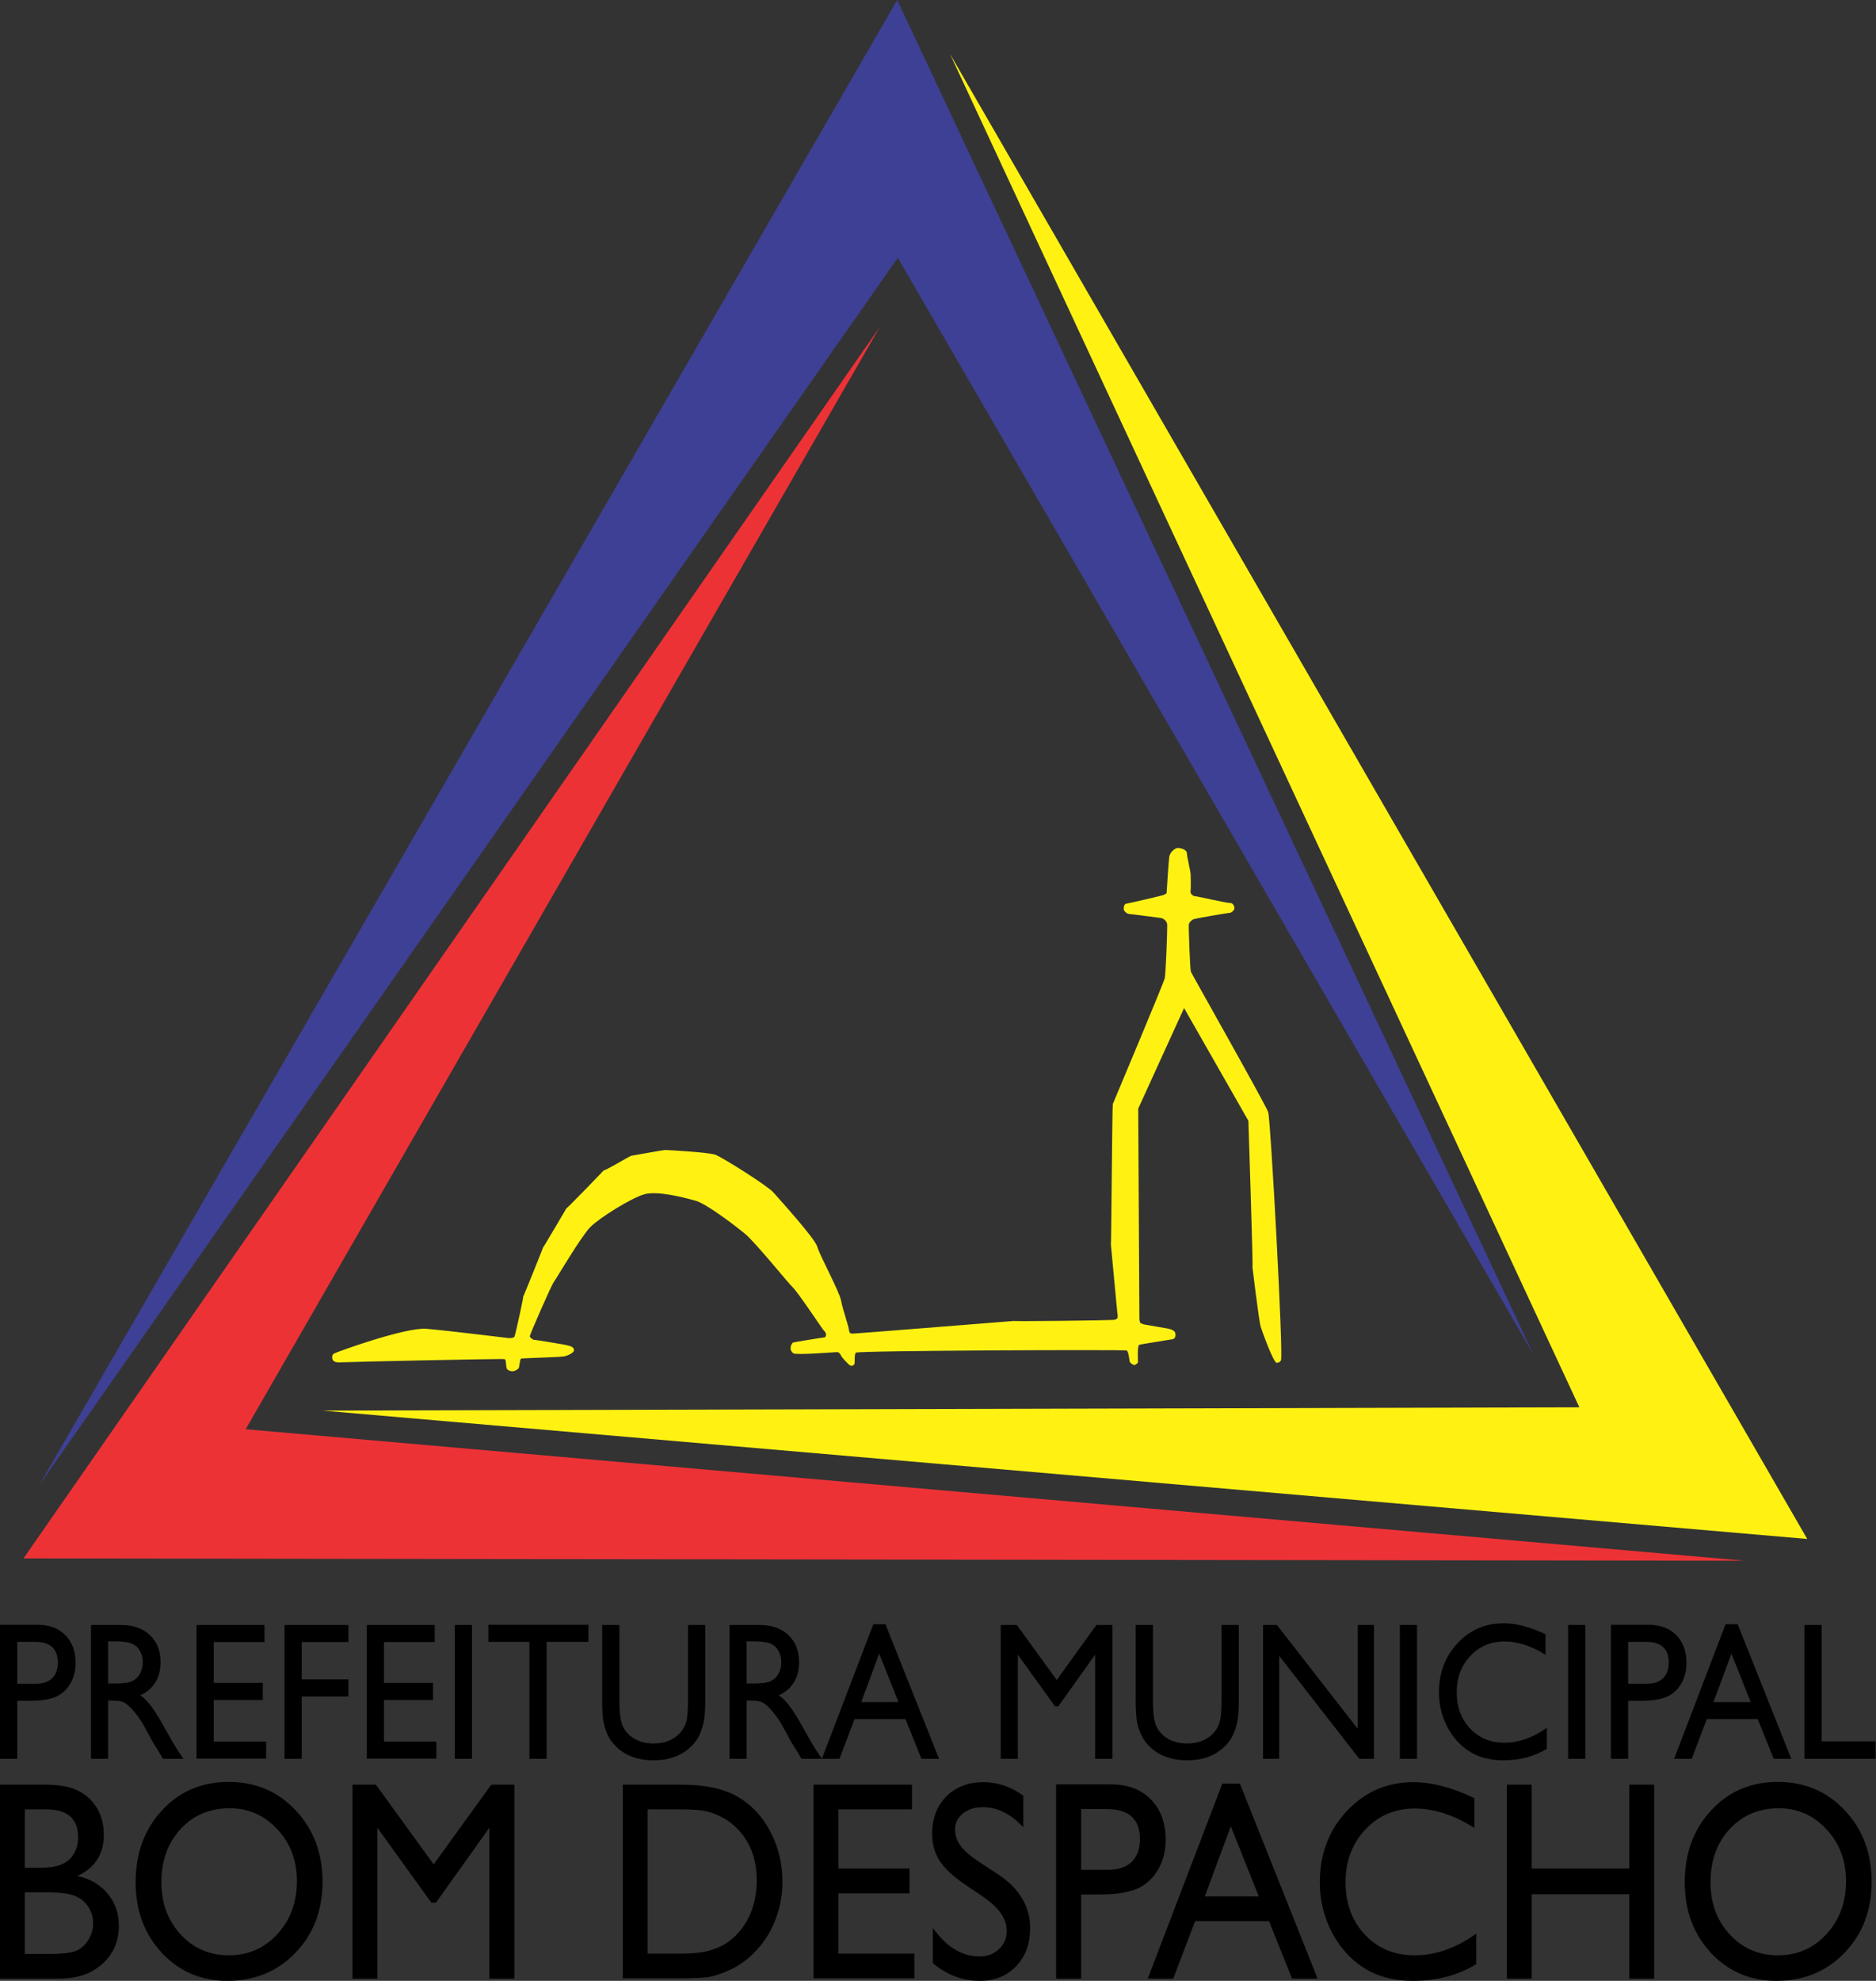
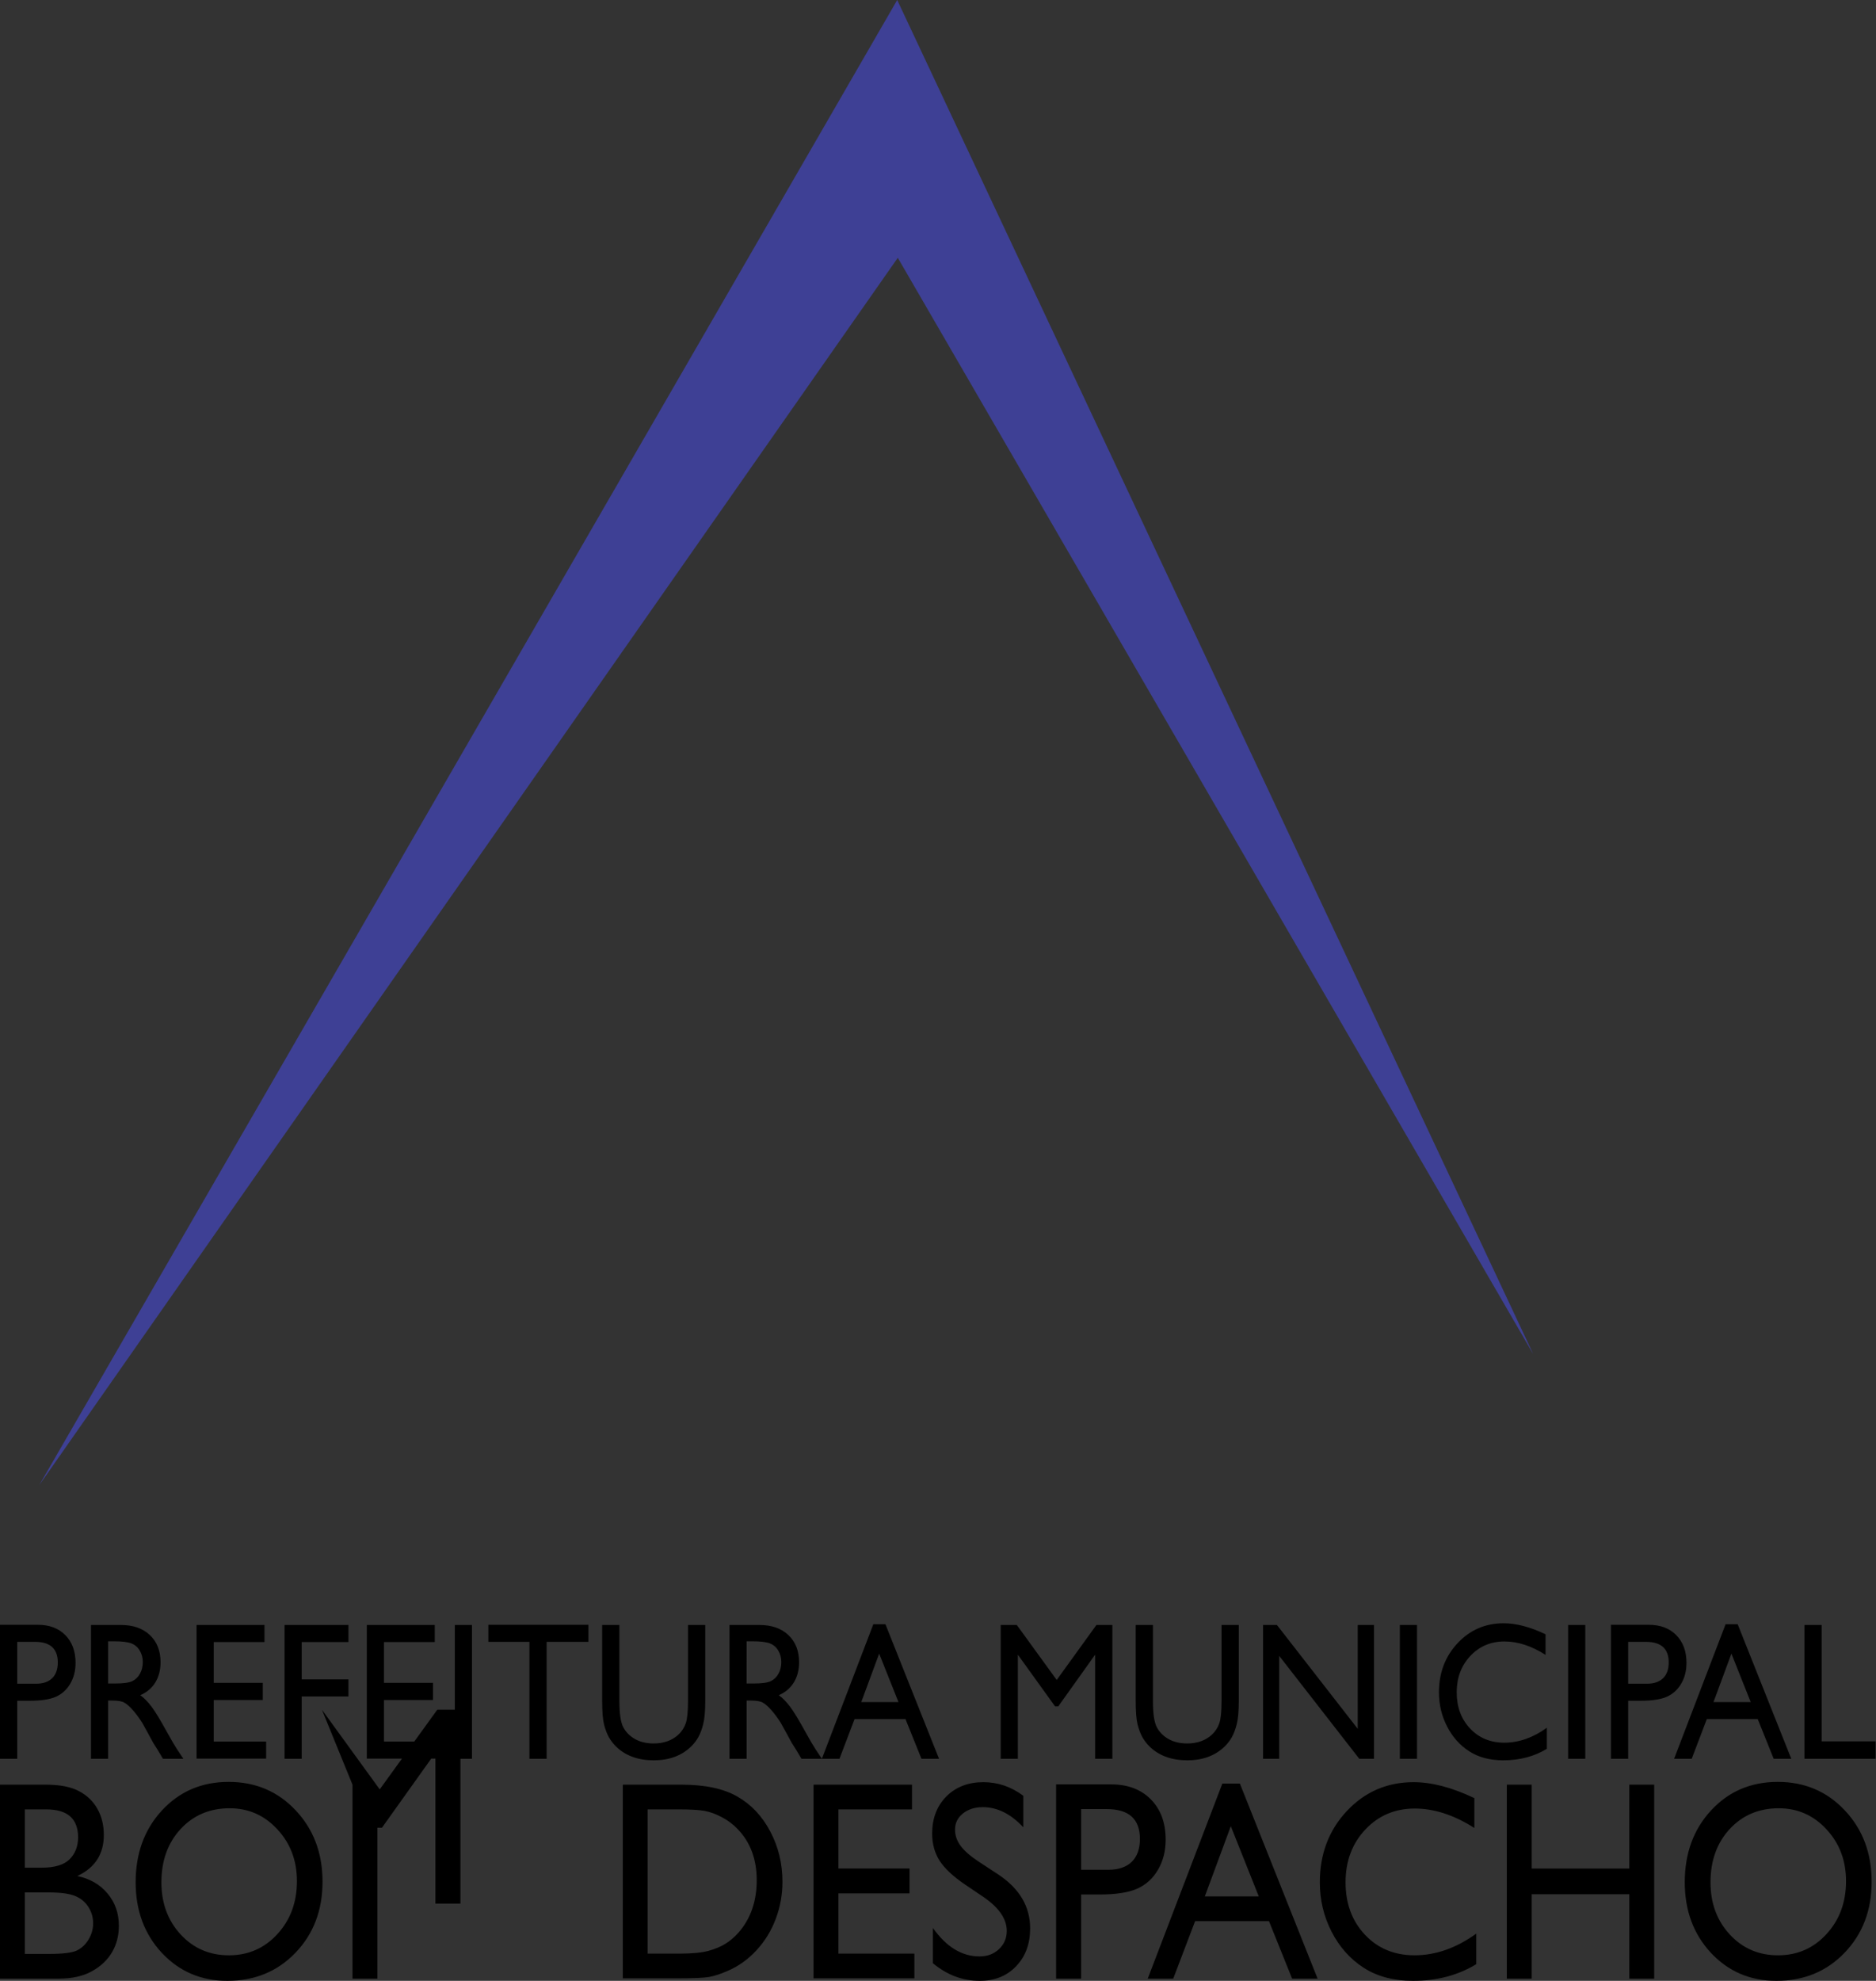
<svg xmlns="http://www.w3.org/2000/svg" xmlns:ns1="http://sodipodi.sourceforge.net/DTD/sodipodi-0.dtd" xmlns:ns2="http://www.inkscape.org/namespaces/inkscape" version="1.1" id="svg1" width="947.4" height="1000" viewBox="0 0 947.4 1000" ns1:docname="Prefeitura de Bom Despacho.svg" ns2:version="1.3.2 (091e20e, 2023-11-25, custom)">
  <rect x="0" y="0" width="947.4" height="1000" fill="#333333" stroke="none" />
  <defs id="defs1">
-     <rect x="153.115" y="815.911" width="32.982" height="32.437" id="rect12" />
-   </defs>
+     </defs>
  <g ns2:groupmode="layer" ns2:label="Image" id="g1">
-     <path style="opacity:1;fill:#ed3236;fill-opacity:1;stroke-width:2.465;stroke-miterlimit:0" d="M 881.137,787.916 11.845,786.741 444.288,165.104 124.068,721.522 Z" id="path1" />
    <path style="opacity:1;fill:#3e4095;fill-opacity:1;stroke-width:2.465;stroke-miterlimit:0" d="M 19.841,749.719 453.101,4.275828e-5 774.328,683.66 453.395,130.144 Z" id="path2" />
-     <path style="opacity:1;fill:#fff213;fill-opacity:1;stroke-width:2.465;stroke-miterlimit:0" d="M 479.762,27.223 912.678,776.932 162.969,712.119 797.594,710.457 Z" id="path3" />
-     <path style="opacity:1;fill:#fff213;fill-opacity:1;stroke-width:2.465;stroke-miterlimit:0" d="m 646.896,686.69 c 0,0 -0.294,1.175 -2.056,1.322 -1.763,0.147 -7.491,-16.158 -8.226,-18.361 -0.734,-2.203 -4.554,-32.903 -4.113,-30.406 0.441,2.497 -2.056,-73.445 -2.056,-73.445 l -32.477,-56.909 -23.162,50.791 0.597,106.256 c 0,0 0.104,1.766 0.623,1.999 0.519,0.234 1.35,0.649 1.792,0.701 0.441,0.052 9.867,1.714 10.491,1.818 0.623,0.104 4.57,0.571 5.141,2.285 0.571,1.714 -0.156,3.116 -1.143,3.324 -0.987,0.208 -15.892,2.493 -16.982,2.856 -1.091,0.364 -0.597,8.569 -0.649,8.881 -0.052,0.312 -1.246,1.272 -1.792,1.298 -0.545,0.026 -2.051,-0.857 -2.337,-1.636 -0.286,-0.779 -0.493,-5.193 -1.61,-5.687 -1.117,-0.493 -135.948,0.029 -136.756,1.094 -0.808,1.065 -0.441,4.737 -0.624,5.508 -0.184,0.771 -1.102,1.285 -1.983,1.065 -0.881,-0.22 -4.517,-4.297 -4.737,-4.884 -0.22,-0.588 -0.992,-1.799 -1.726,-1.946 -0.734,-0.147 -21.189,1.653 -22.511,0.551 -1.322,-1.102 -1.395,-2.13 -1.322,-2.975 0.073,-0.845 0.661,-2.24 1.359,-2.46 0.698,-0.22 15.24,-2.571 15.754,-2.571 0.514,0 0.881,-1.028 0.734,-1.763 -0.147,-0.734 -0.991,-1.689 -1.432,-2.13 -0.441,-0.441 -12.779,-18.949 -15.277,-21.299 -2.497,-2.35 -18.802,-22.621 -24.09,-27.028 -5.288,-4.407 -19.683,-15.277 -24.971,-16.745 -5.288,-1.469 -19.389,-5.288 -26.146,-3.232 -6.757,2.056 -22.327,11.751 -27.028,16.452 -4.7,4.7 -17.006,25.75 -18.46,27.723 -1.454,1.973 -11.945,26.174 -12.152,27.317 -0.208,1.143 3.376,2.597 1.973,2.025 -1.402,-0.571 13.555,2.025 14.437,2.181 0.883,0.156 4.103,0.675 5.089,1.454 0.987,0.779 1.039,1.87 0.26,2.545 -0.779,0.675 -2.441,1.766 -4.778,2.129 -2.337,0.364 -20.566,0.883 -21.293,1.039 -0.727,0.156 -0.935,3.999 -1.246,4.726 -0.312,0.727 -2.077,1.714 -3.168,1.714 -1.091,0 -2.389,-0.415 -2.908,-1.35 -0.519,-0.935 -0.208,-4.466 -1.091,-4.778 -0.883,-0.312 -79.925,1.402 -82.21,1.61 -2.285,0.208 -4.083,-0.105 -4.597,-1.28 -0.514,-1.175 -0.367,-2.424 0.514,-3.085 0.881,-0.661 36.208,-13.44 46.784,-12.559 10.576,0.881 40.468,4.59 41.349,4.664 0.881,0.074 2.754,0.074 3.158,-0.771 0.404,-0.845 5.288,-22.841 4.26,-19.904 -1.028,2.938 11.31,-27.615 10.135,-25.118 -1.175,2.497 12.633,-21.152 11.898,-19.83 -0.734,1.322 21.152,-21.446 19.096,-19.389 -2.056,2.056 12.834,-6.904 13.587,-7.014 0.753,-0.11 16.268,-2.901 17.039,-2.901 0.771,0 21.96,1.102 25.485,2.424 3.525,1.322 26.295,15.646 29.203,18.97 2.908,3.324 21.085,23.266 22.227,27.525 1.143,4.259 11.114,22.435 11.945,27.005 0.831,4.57 3.843,12.879 4.051,15.061 0.208,2.181 1.649,1.63 2.604,1.667 0.955,0.037 84.058,-6.647 80.826,-6.353 -3.232,0.294 50.273,-0.22 50.934,-0.624 0.661,-0.404 0.881,-0.441 1.175,-0.808 0.294,-0.367 0.037,-2.791 0.037,-2.02 0,0.771 -3.561,-37.875 -3.353,-35.174 0.208,2.701 0.675,-70.266 0.987,-70.889 0.312,-0.623 25.707,-61.229 26.226,-63.411 0.519,-2.181 1.35,-24.72 1.246,-27.005 -0.104,-2.285 -2.301,-3.401 -3.256,-3.511 -0.955,-0.11 -14.297,-1.89 -15.855,-1.994 -1.558,-0.104 -2.83,-1.688 -2.856,-2.467 -0.026,-0.779 0.182,-2.597 1.194,-2.726 1.013,-0.13 18.215,-4.05 18.949,-4.417 0.734,-0.367 1.414,-0.551 1.524,-1.065 0.11,-0.514 0.973,-17.296 1.487,-18.912 0.514,-1.616 2.644,-3.746 4.113,-3.746 1.469,0 4.554,0.734 4.627,2.644 0.073,1.91 1.91,9.327 1.91,10.796 0,1.469 0.22,7.345 -0.074,8.373 -0.294,1.028 1.12,2.497 2.24,2.534 1.12,0.037 16.048,3.489 17.663,3.415 1.616,-0.073 2.277,1.689 2.277,2.644 0,0.955 -1.395,2.35 -2.424,2.35 -1.028,0 -16.979,2.81 -17.965,3.122 -0.987,0.312 -2.493,1.61 -2.649,2.804 -0.156,1.194 0.623,22.695 1.039,23.785 0.415,1.091 37.807,67.15 39.054,70.889 1.246,3.739 7.769,123.627 6.447,125.242 z" id="path4" />
-     <path id="text9" style="font-style:normal;font-variant:normal;font-weight:normal;font-stretch:normal;font-family:'Century Gothic';-inkscape-font-specification:'Century Gothic';white-space:pre;inline-size:161.411;opacity:1;fill:#000000;fill-opacity:1;stroke:none;stroke-width:4.686;stroke-miterlimit:0;stroke-dasharray:none;stroke-opacity:1" d="m 759.347,819.48 c -9.211,0 -16.965,3.352 -23.26,10.057 -6.266,6.704 -9.398,14.972 -9.398,24.803 0,6.189 1.372,11.941 4.115,17.26 2.743,5.318 6.467,9.492 11.174,12.521 4.707,3.03 10.439,4.545 17.195,4.545 8.316,0 15.65,-1.933 22.002,-5.801 v -10.637 c -6.988,5.028 -14.148,7.541 -21.482,7.541 -7.017,0 -12.777,-2.384 -17.281,-7.154 -4.504,-4.77 -6.756,-10.862 -6.756,-18.275 0,-7.349 2.28,-13.457 6.842,-18.324 4.591,-4.899 10.351,-7.35 17.281,-7.35 6.757,0 13.674,2.257 20.748,6.769 v -10.395 c -7.767,-3.707 -14.827,-5.561 -21.18,-5.561 z m -318.301,0.484 -25.988,67.928 h 8.879 l 7.623,-20.016 h 25.728 l 8.057,20.016 h 8.879 l -27.07,-67.928 z m -25.988,67.928 -3.205,-4.834 c -1.271,-1.934 -2.959,-4.819 -5.066,-8.654 -3.349,-6.092 -5.949,-10.363 -7.797,-12.813 -1.848,-2.45 -3.739,-4.385 -5.674,-5.803 3.292,-1.418 5.819,-3.561 7.58,-6.43 1.761,-2.869 2.643,-6.269 2.643,-10.201 0,-5.769 -1.805,-10.346 -5.414,-13.73 -3.58,-3.384 -8.431,-5.076 -14.553,-5.076 H 368.412 v 67.541 h 8.662 V 858.498 h 2.252 c 2.83,0 4.838,0.37 6.021,1.111 1.213,0.709 2.555,1.885 4.027,3.529 1.502,1.644 3.147,3.851 4.938,6.623 l 2.902,5.271 2.686,4.93 1.689,2.66 c 0.26,0.387 0.433,0.661 0.519,0.822 l 2.643,4.447 z m 456.381,-67.928 -25.988,67.928 h 8.879 l 7.623,-20.016 h 25.727 l 8.057,20.016 h 8.879 L 877.545,819.965 Z M 5.870563e-6,820.254 v 67.639 H 8.705 v -29.299 h 6.41 c 5.717,0 10.107,-0.678 13.168,-2.031 3.061,-1.386 5.471,-3.593 7.232,-6.623 1.761,-3.03 2.643,-6.511 2.643,-10.443 0,-5.866 -1.718,-10.539 -5.154,-14.02 -3.436,-3.481 -8.041,-5.223 -13.816,-5.223 z m 246.619,0 v 8.605 h 20.746 v 59.033 h 8.705 v -59.033 h 21.094 v -8.605 z m 566.912,0 v 67.639 h 8.705 v -29.299 h 6.41 c 5.717,0 10.105,-0.678 13.166,-2.031 3.061,-1.386 5.473,-3.593 7.234,-6.623 1.761,-3.03 2.641,-6.511 2.641,-10.443 0,-5.866 -1.716,-10.539 -5.152,-14.02 -3.436,-3.481 -8.043,-5.223 -13.818,-5.223 z m -767.578,0.098 v 67.541 h 8.664 V 858.498 h 2.252 c 2.83,0 4.836,0.37 6.02,1.111 1.213,0.709 2.557,1.885 4.029,3.529 1.501,1.644 3.147,3.851 4.938,6.623 l 2.9,5.271 2.686,4.93 1.689,2.66 c 0.26,0.387 0.433,0.661 0.52,0.822 l 2.643,4.447 h 10.309 l -3.205,-4.834 c -1.27,-1.934 -2.96,-4.819 -5.068,-8.654 -3.349,-6.092 -5.947,-10.363 -7.795,-12.813 -1.848,-2.45 -3.739,-4.385 -5.674,-5.803 3.292,-1.418 5.817,-3.561 7.578,-6.43 1.761,-2.869 2.643,-6.269 2.643,-10.201 0,-5.769 -1.805,-10.346 -5.414,-13.73 -3.58,-3.384 -8.431,-5.076 -14.553,-5.076 z m 53.318,0 v 67.445 h 35.125 v -8.607 h -26.463 v -20.982 h 24.775 v -8.654 h -24.775 v -20.596 h 25.641 v -8.605 z m 44.438,0 v 67.541 h 8.662 v -31.475 h 23.605 v -8.605 h -23.605 v -18.855 h 23.605 v -8.605 z m 41.537,0 v 67.445 h 35.125 v -8.607 H 193.908 v -20.982 h 24.773 v -8.654 H 193.908 v -20.596 h 25.641 v -8.605 z m 44.438,0 v 67.541 h 8.662 v -67.541 z m 74.41,0 v 38.242 c 0,5.447 0.318,9.444 0.953,11.99 0.664,2.546 1.487,4.706 2.469,6.479 1.011,1.74 2.238,3.32 3.682,4.738 4.764,4.577 11.088,6.865 18.971,6.865 7.738,0 14.004,-2.305 18.797,-6.914 1.444,-1.386 2.657,-2.949 3.639,-4.689 1.011,-1.773 1.848,-3.98 2.512,-6.623 0.693,-2.643 1.039,-6.559 1.039,-11.748 v -38.34 h -8.705 v 38.34 c 0,5.318 -0.376,9.072 -1.127,11.264 -0.751,2.192 -1.976,4.093 -3.68,5.705 -3.234,2.998 -7.421,4.496 -12.561,4.496 -3.609,0 -6.744,-0.74 -9.4,-2.223 -2.657,-1.515 -4.634,-3.514 -5.934,-5.996 -1.299,-2.482 -1.949,-6.896 -1.949,-13.246 v -38.34 z m 201.271,0 v 67.541 h 8.662 V 835.338 l 18.797,26.109 h 1.604 l 18.623,-26.109 v 52.555 h 8.707 v -67.541 h -8.057 l -20.053,27.752 -20.141,-27.752 z m 68.174,0 v 38.242 c 0,5.447 0.316,9.444 0.951,11.99 0.664,2.546 1.487,4.706 2.469,6.479 1.011,1.74 2.238,3.32 3.682,4.738 4.764,4.577 11.088,6.865 18.971,6.865 7.738,0 14.006,-2.305 18.799,-6.914 1.444,-1.386 2.655,-2.949 3.637,-4.689 1.011,-1.773 1.85,-3.98 2.514,-6.623 0.693,-2.643 1.039,-6.559 1.039,-11.748 v -38.34 h -8.705 v 38.34 c 0,5.318 -0.376,9.072 -1.127,11.264 -0.751,2.192 -1.978,4.093 -3.682,5.705 -3.234,2.998 -7.421,4.496 -12.561,4.496 -3.609,0 -6.742,-0.74 -9.398,-2.223 -2.656,-1.515 -4.634,-3.514 -5.934,-5.996 -1.299,-2.482 -1.949,-6.896 -1.949,-13.246 v -38.34 z m 64.318,0 v 67.541 h 8.143 v -51.973 l 40.453,51.973 h 7.449 v -67.541 h -8.229 v 52.408 l -40.801,-52.408 z m 69.082,0 v 67.541 h 8.662 v -67.541 z m 84.978,0 v 67.541 h 8.662 v -67.541 z m 119.367,0 v 67.541 h 35.906 v -8.799 h -27.244 v -58.742 z m -856.668,8.219 h 2.598 c 4.245,0 7.277,0.353 9.096,1.063 1.848,0.709 3.277,1.935 4.287,3.676 1.011,1.708 1.518,3.627 1.518,5.754 0,2.16 -0.463,4.093 -1.387,5.801 -0.895,1.676 -2.165,2.934 -3.811,3.772 -1.617,0.838 -4.621,1.256 -9.01,1.256 h -3.291 z m 322.457,0 h 2.6 c 4.245,0 7.277,0.353 9.096,1.063 1.848,0.709 3.277,1.935 4.287,3.676 1.011,1.708 1.516,3.627 1.516,5.754 0,2.16 -0.461,4.093 -1.385,5.801 -0.895,1.676 -2.167,2.934 -3.813,3.772 -1.617,0.838 -4.619,1.256 -9.008,1.256 h -3.293 z M 8.705,828.859 h 8.967 c 7.681,0 11.519,3.467 11.519,10.397 0,3.449 -0.952,6.107 -2.857,7.977 -1.906,1.837 -4.62,2.756 -8.143,2.756 H 8.705 Z m 813.531,0 h 8.965 c 7.681,0 11.521,3.467 11.521,10.397 0,3.449 -0.954,6.107 -2.859,7.977 -1.906,1.837 -4.62,2.756 -8.143,2.756 h -9.484 z m -378.244,5.947 9.744,24.465 h -18.797 z m 430.392,0 9.744,24.465 h -18.797 z m -758.912,64.752 c -13.563,0 -24.782,4.79 -33.656,14.369 -8.875,9.579 -13.311,21.681 -13.311,36.307 0,14.252 4.395,26.122 13.186,35.607 C 90.524,995.281 101.555,1000 114.783,1000 c 13.856,0 25.324,-4.719 34.408,-14.158 9.126,-9.486 13.689,-21.448 13.689,-35.887 0,-14.439 -4.521,-26.448 -13.562,-36.027 -9,-9.579 -20.283,-14.369 -33.846,-14.369 z m 782.316,0 c -13.563,0 -24.782,4.79 -33.656,14.369 -8.875,9.579 -13.311,21.681 -13.311,36.307 0,14.252 4.395,26.122 13.186,35.607 8.833,9.439 19.864,14.158 33.092,14.158 13.856,0 25.324,-4.719 34.408,-14.158 9.126,-9.486 13.689,-21.448 13.689,-35.887 0,-14.439 -4.521,-26.448 -13.562,-36.027 -9,-9.579 -20.283,-14.369 -33.846,-14.369 z m -401.174,0.141 c -7.661,0 -13.897,2.406 -18.711,7.219 -4.772,4.813 -7.158,11.075 -7.158,18.785 0,5.14 1.256,9.696 3.768,13.668 2.553,3.925 6.822,7.919 12.809,11.984 l 9.545,6.449 c 7.702,5.327 11.553,10.982 11.553,16.963 0,3.691 -1.318,6.775 -3.955,9.252 -2.595,2.43 -5.86,3.645 -9.795,3.645 -8.916,0 -16.765,-4.79 -23.547,-14.369 v 17.803 c 7.116,5.934 15.007,8.902 23.672,8.902 7.535,0 13.648,-2.453 18.336,-7.359 4.73,-4.906 7.096,-11.284 7.096,-19.135 0,-11.028 -5.36,-20.093 -16.076,-27.195 l -9.605,-6.309 c -4.312,-2.804 -7.432,-5.491 -9.357,-8.06 -1.926,-2.57 -2.889,-5.328 -2.889,-8.272 0,-3.318 1.32,-6.028 3.957,-8.131 2.637,-2.149 6.007,-3.225 10.109,-3.225 7.284,0 14.085,3.389 20.406,10.164 V 906.568 c -6.112,-4.579 -12.831,-6.869 -20.156,-6.869 z m 217.258,0 c -13.354,0 -24.593,4.859 -33.719,14.578 -9.084,9.719 -13.625,21.705 -13.625,35.957 0,8.972 1.988,17.313 5.965,25.023 3.977,7.71 9.378,13.762 16.201,18.154 6.823,4.392 15.132,6.588 24.928,6.588 12.056,0 22.689,-2.803 31.898,-8.41 v -15.422 c -10.13,7.29 -20.512,10.936 -31.145,10.936 -10.172,0 -18.524,-3.457 -25.055,-10.373 -6.53,-6.916 -9.795,-15.749 -9.795,-26.496 0,-10.654 3.306,-19.509 9.92,-26.565 6.656,-7.103 15.008,-10.654 25.055,-10.654 9.795,0 19.82,3.271 30.076,9.813 v -15.068 c -11.261,-5.374 -21.496,-8.06 -30.705,-8.06 z m -96.572,0.701 -37.674,98.479 h 12.871 l 11.051,-29.018 h 37.299 l 11.68,29.018 h 12.871 l -39.244,-98.479 z m -83.951,0.42 v 98.059 h 12.621 v -42.477 h 9.293 c 8.288,0 14.651,-0.981 19.088,-2.943 4.437,-2.009 7.933,-5.209 10.486,-9.602 2.554,-4.392 3.83,-9.44 3.83,-15.141 0,-8.504 -2.491,-15.28 -7.473,-20.326 -4.981,-5.047 -11.657,-7.57 -20.029,-7.57 z M 5.870563e-6,900.961 v 97.918 H 29.701 c 6.698,0 12.264,-1.238 16.701,-3.715 4.479,-2.477 7.87,-5.678 10.172,-9.604 2.302,-3.925 3.455,-8.387 3.455,-13.387 0,-6.308 -1.905,-11.729 -5.715,-16.262 -3.768,-4.533 -8.853,-7.477 -15.258,-8.832 8.916,-4.159 13.375,-11.05 13.375,-20.676 0,-5 -1.068,-9.393 -3.203,-13.178 -2.135,-3.832 -5.232,-6.823 -9.293,-8.973 -4.061,-2.196 -9.711,-3.293 -16.953,-3.293 z m 178.014,0 v 97.918 h 12.559 v -76.189 l 27.25,37.85 h 2.324 l 27,-37.85 v 76.189 h 12.621 v -97.918 h -11.68 l -29.072,40.232 -29.197,-40.232 z m 136.508,0 v 97.777 h 27.754 c 7.786,0 13.059,-0.234 15.822,-0.701 2.763,-0.514 5.798,-1.495 9.105,-2.943 5.651,-2.383 10.611,-5.911 14.881,-10.584 4.186,-4.533 7.409,-9.79 9.67,-15.772 2.26,-5.981 3.391,-12.241 3.391,-18.783 0,-9.159 -2.05,-17.616 -6.152,-25.373 -4.102,-7.757 -9.629,-13.622 -16.578,-17.594 -6.949,-4.019 -16.388,-6.027 -28.318,-6.027 z m 96.322,0 v 97.777 h 50.924 v -12.477 h -38.365 v -30.42 h 35.916 v -12.547 h -35.916 v -29.857 h 37.172 v -12.477 z m 350.123,0 v 97.918 h 12.559 v -42.615 h 49.291 v 42.615 h 12.559 v -97.918 h -12.559 v 42.334 h -49.291 v -42.334 z m -644.992,11.916 c 9.544,0 17.583,3.55 24.113,10.652 6.572,7.056 9.857,15.771 9.857,26.145 0,10.654 -3.285,19.556 -9.857,26.705 -6.53,7.149 -14.693,10.725 -24.488,10.725 -9.754,0 -17.875,-3.505 -24.363,-10.514 -6.488,-7.009 -9.732,-15.795 -9.732,-26.355 0,-10.888 3.223,-19.835 9.67,-26.844 6.488,-7.009 14.754,-10.514 24.801,-10.514 z m 782.316,0 c 9.544,0 17.583,3.55 24.113,10.652 6.572,7.056 9.857,15.771 9.857,26.145 0,10.654 -3.285,19.556 -9.857,26.705 -6.53,7.149 -14.695,10.725 -24.49,10.725 -9.754,0 -17.873,-3.505 -24.361,-10.514 -6.488,-7.009 -9.732,-15.795 -9.732,-26.355 0,-10.888 3.221,-19.835 9.668,-26.844 6.488,-7.009 14.756,-10.514 24.803,-10.514 z m -352.32,0.42 h 12.998 c 11.135,0 16.701,5.024 16.701,15.07 0,5 -1.382,8.854 -4.144,11.564 -2.763,2.664 -6.698,3.994 -11.805,3.994 h -13.75 z m -533.412,0.141 h 10.799 c 10.716,0 16.076,4.696 16.076,14.088 0,4.533 -1.423,8.224 -4.27,11.074 -2.805,2.85 -7.556,4.275 -14.254,4.275 h -8.352 z m 314.521,0 h 15.697 c 6.028,0 10.402,0.256 13.123,0.77 2.721,0.514 5.59,1.566 8.604,3.154 3.056,1.589 5.755,3.621 8.1,6.098 6.363,6.635 9.545,15.211 9.545,25.725 0,10.701 -3.098,19.555 -9.293,26.564 -1.926,2.149 -4.062,3.972 -6.406,5.467 -2.302,1.449 -5.19,2.663 -8.664,3.645 -3.474,0.935 -8.352,1.402 -14.631,1.402 h -16.074 z m 294.49,8.48 14.129,35.467 H 608.447 Z M 12.559,955.352 h 11.742 c 6.237,0 10.799,0.607 13.687,1.822 2.888,1.215 5.107,3.061 6.656,5.537 1.591,2.477 2.387,5.211 2.387,8.201 0,2.897 -0.755,5.608 -2.262,8.131 -1.465,2.523 -3.433,4.393 -5.902,5.607 -2.428,1.168 -7.074,1.752 -13.939,1.752 H 12.559 Z" />
+     <path id="text9" style="font-style:normal;font-variant:normal;font-weight:normal;font-stretch:normal;font-family:'Century Gothic';-inkscape-font-specification:'Century Gothic';white-space:pre;inline-size:161.411;opacity:1;fill:#000000;fill-opacity:1;stroke:none;stroke-width:4.686;stroke-miterlimit:0;stroke-dasharray:none;stroke-opacity:1" d="m 759.347,819.48 c -9.211,0 -16.965,3.352 -23.26,10.057 -6.266,6.704 -9.398,14.972 -9.398,24.803 0,6.189 1.372,11.941 4.115,17.26 2.743,5.318 6.467,9.492 11.174,12.521 4.707,3.03 10.439,4.545 17.195,4.545 8.316,0 15.65,-1.933 22.002,-5.801 v -10.637 c -6.988,5.028 -14.148,7.541 -21.482,7.541 -7.017,0 -12.777,-2.384 -17.281,-7.154 -4.504,-4.77 -6.756,-10.862 -6.756,-18.275 0,-7.349 2.28,-13.457 6.842,-18.324 4.591,-4.899 10.351,-7.35 17.281,-7.35 6.757,0 13.674,2.257 20.748,6.769 v -10.395 c -7.767,-3.707 -14.827,-5.561 -21.18,-5.561 z m -318.301,0.484 -25.988,67.928 h 8.879 l 7.623,-20.016 h 25.728 l 8.057,20.016 h 8.879 l -27.07,-67.928 z m -25.988,67.928 -3.205,-4.834 c -1.271,-1.934 -2.959,-4.819 -5.066,-8.654 -3.349,-6.092 -5.949,-10.363 -7.797,-12.813 -1.848,-2.45 -3.739,-4.385 -5.674,-5.803 3.292,-1.418 5.819,-3.561 7.58,-6.43 1.761,-2.869 2.643,-6.269 2.643,-10.201 0,-5.769 -1.805,-10.346 -5.414,-13.73 -3.58,-3.384 -8.431,-5.076 -14.553,-5.076 H 368.412 v 67.541 h 8.662 V 858.498 h 2.252 c 2.83,0 4.838,0.37 6.021,1.111 1.213,0.709 2.555,1.885 4.027,3.529 1.502,1.644 3.147,3.851 4.938,6.623 l 2.902,5.271 2.686,4.93 1.689,2.66 c 0.26,0.387 0.433,0.661 0.519,0.822 l 2.643,4.447 z m 456.381,-67.928 -25.988,67.928 h 8.879 l 7.623,-20.016 h 25.727 l 8.057,20.016 h 8.879 L 877.545,819.965 Z M 5.870563e-6,820.254 v 67.639 H 8.705 v -29.299 h 6.41 c 5.717,0 10.107,-0.678 13.168,-2.031 3.061,-1.386 5.471,-3.593 7.232,-6.623 1.761,-3.03 2.643,-6.511 2.643,-10.443 0,-5.866 -1.718,-10.539 -5.154,-14.02 -3.436,-3.481 -8.041,-5.223 -13.816,-5.223 z m 246.619,0 v 8.605 h 20.746 v 59.033 h 8.705 v -59.033 h 21.094 v -8.605 z m 566.912,0 v 67.639 h 8.705 v -29.299 h 6.41 c 5.717,0 10.105,-0.678 13.166,-2.031 3.061,-1.386 5.473,-3.593 7.234,-6.623 1.761,-3.03 2.641,-6.511 2.641,-10.443 0,-5.866 -1.716,-10.539 -5.152,-14.02 -3.436,-3.481 -8.043,-5.223 -13.818,-5.223 z m -767.578,0.098 v 67.541 h 8.664 V 858.498 h 2.252 c 2.83,0 4.836,0.37 6.02,1.111 1.213,0.709 2.557,1.885 4.029,3.529 1.501,1.644 3.147,3.851 4.938,6.623 l 2.9,5.271 2.686,4.93 1.689,2.66 c 0.26,0.387 0.433,0.661 0.52,0.822 l 2.643,4.447 h 10.309 l -3.205,-4.834 c -1.27,-1.934 -2.96,-4.819 -5.068,-8.654 -3.349,-6.092 -5.947,-10.363 -7.795,-12.813 -1.848,-2.45 -3.739,-4.385 -5.674,-5.803 3.292,-1.418 5.817,-3.561 7.578,-6.43 1.761,-2.869 2.643,-6.269 2.643,-10.201 0,-5.769 -1.805,-10.346 -5.414,-13.73 -3.58,-3.384 -8.431,-5.076 -14.553,-5.076 z m 53.318,0 v 67.445 h 35.125 v -8.607 h -26.463 v -20.982 h 24.775 v -8.654 h -24.775 v -20.596 h 25.641 v -8.605 z m 44.438,0 v 67.541 h 8.662 v -31.475 h 23.605 v -8.605 h -23.605 v -18.855 h 23.605 v -8.605 z m 41.537,0 v 67.445 h 35.125 v -8.607 H 193.908 v -20.982 h 24.773 v -8.654 H 193.908 v -20.596 h 25.641 v -8.605 z m 44.438,0 v 67.541 h 8.662 v -67.541 z m 74.41,0 v 38.242 c 0,5.447 0.318,9.444 0.953,11.99 0.664,2.546 1.487,4.706 2.469,6.479 1.011,1.74 2.238,3.32 3.682,4.738 4.764,4.577 11.088,6.865 18.971,6.865 7.738,0 14.004,-2.305 18.797,-6.914 1.444,-1.386 2.657,-2.949 3.639,-4.689 1.011,-1.773 1.848,-3.98 2.512,-6.623 0.693,-2.643 1.039,-6.559 1.039,-11.748 v -38.34 h -8.705 v 38.34 c 0,5.318 -0.376,9.072 -1.127,11.264 -0.751,2.192 -1.976,4.093 -3.68,5.705 -3.234,2.998 -7.421,4.496 -12.561,4.496 -3.609,0 -6.744,-0.74 -9.4,-2.223 -2.657,-1.515 -4.634,-3.514 -5.934,-5.996 -1.299,-2.482 -1.949,-6.896 -1.949,-13.246 v -38.34 z m 201.271,0 v 67.541 h 8.662 V 835.338 l 18.797,26.109 h 1.604 l 18.623,-26.109 v 52.555 h 8.707 v -67.541 h -8.057 l -20.053,27.752 -20.141,-27.752 z m 68.174,0 v 38.242 c 0,5.447 0.316,9.444 0.951,11.99 0.664,2.546 1.487,4.706 2.469,6.479 1.011,1.74 2.238,3.32 3.682,4.738 4.764,4.577 11.088,6.865 18.971,6.865 7.738,0 14.006,-2.305 18.799,-6.914 1.444,-1.386 2.655,-2.949 3.637,-4.689 1.011,-1.773 1.85,-3.98 2.514,-6.623 0.693,-2.643 1.039,-6.559 1.039,-11.748 v -38.34 h -8.705 v 38.34 c 0,5.318 -0.376,9.072 -1.127,11.264 -0.751,2.192 -1.978,4.093 -3.682,5.705 -3.234,2.998 -7.421,4.496 -12.561,4.496 -3.609,0 -6.742,-0.74 -9.398,-2.223 -2.656,-1.515 -4.634,-3.514 -5.934,-5.996 -1.299,-2.482 -1.949,-6.896 -1.949,-13.246 v -38.34 z m 64.318,0 v 67.541 h 8.143 v -51.973 l 40.453,51.973 h 7.449 v -67.541 h -8.229 v 52.408 l -40.801,-52.408 z m 69.082,0 v 67.541 h 8.662 v -67.541 z m 84.978,0 v 67.541 h 8.662 v -67.541 z m 119.367,0 v 67.541 h 35.906 v -8.799 h -27.244 v -58.742 z m -856.668,8.219 h 2.598 c 4.245,0 7.277,0.353 9.096,1.063 1.848,0.709 3.277,1.935 4.287,3.676 1.011,1.708 1.518,3.627 1.518,5.754 0,2.16 -0.463,4.093 -1.387,5.801 -0.895,1.676 -2.165,2.934 -3.811,3.772 -1.617,0.838 -4.621,1.256 -9.01,1.256 h -3.291 z m 322.457,0 h 2.6 c 4.245,0 7.277,0.353 9.096,1.063 1.848,0.709 3.277,1.935 4.287,3.676 1.011,1.708 1.516,3.627 1.516,5.754 0,2.16 -0.461,4.093 -1.385,5.801 -0.895,1.676 -2.167,2.934 -3.813,3.772 -1.617,0.838 -4.619,1.256 -9.008,1.256 h -3.293 z M 8.705,828.859 h 8.967 c 7.681,0 11.519,3.467 11.519,10.397 0,3.449 -0.952,6.107 -2.857,7.977 -1.906,1.837 -4.62,2.756 -8.143,2.756 H 8.705 Z m 813.531,0 h 8.965 c 7.681,0 11.521,3.467 11.521,10.397 0,3.449 -0.954,6.107 -2.859,7.977 -1.906,1.837 -4.62,2.756 -8.143,2.756 h -9.484 z m -378.244,5.947 9.744,24.465 h -18.797 z m 430.392,0 9.744,24.465 h -18.797 z m -758.912,64.752 c -13.563,0 -24.782,4.79 -33.656,14.369 -8.875,9.579 -13.311,21.681 -13.311,36.307 0,14.252 4.395,26.122 13.186,35.607 C 90.524,995.281 101.555,1000 114.783,1000 c 13.856,0 25.324,-4.719 34.408,-14.158 9.126,-9.486 13.689,-21.448 13.689,-35.887 0,-14.439 -4.521,-26.448 -13.562,-36.027 -9,-9.579 -20.283,-14.369 -33.846,-14.369 z m 782.316,0 c -13.563,0 -24.782,4.79 -33.656,14.369 -8.875,9.579 -13.311,21.681 -13.311,36.307 0,14.252 4.395,26.122 13.186,35.607 8.833,9.439 19.864,14.158 33.092,14.158 13.856,0 25.324,-4.719 34.408,-14.158 9.126,-9.486 13.689,-21.448 13.689,-35.887 0,-14.439 -4.521,-26.448 -13.562,-36.027 -9,-9.579 -20.283,-14.369 -33.846,-14.369 z m -401.174,0.141 c -7.661,0 -13.897,2.406 -18.711,7.219 -4.772,4.813 -7.158,11.075 -7.158,18.785 0,5.14 1.256,9.696 3.768,13.668 2.553,3.925 6.822,7.919 12.809,11.984 l 9.545,6.449 c 7.702,5.327 11.553,10.982 11.553,16.963 0,3.691 -1.318,6.775 -3.955,9.252 -2.595,2.43 -5.86,3.645 -9.795,3.645 -8.916,0 -16.765,-4.79 -23.547,-14.369 v 17.803 c 7.116,5.934 15.007,8.902 23.672,8.902 7.535,0 13.648,-2.453 18.336,-7.359 4.73,-4.906 7.096,-11.284 7.096,-19.135 0,-11.028 -5.36,-20.093 -16.076,-27.195 l -9.605,-6.309 c -4.312,-2.804 -7.432,-5.491 -9.357,-8.06 -1.926,-2.57 -2.889,-5.328 -2.889,-8.272 0,-3.318 1.32,-6.028 3.957,-8.131 2.637,-2.149 6.007,-3.225 10.109,-3.225 7.284,0 14.085,3.389 20.406,10.164 V 906.568 c -6.112,-4.579 -12.831,-6.869 -20.156,-6.869 z m 217.258,0 c -13.354,0 -24.593,4.859 -33.719,14.578 -9.084,9.719 -13.625,21.705 -13.625,35.957 0,8.972 1.988,17.313 5.965,25.023 3.977,7.71 9.378,13.762 16.201,18.154 6.823,4.392 15.132,6.588 24.928,6.588 12.056,0 22.689,-2.803 31.898,-8.41 v -15.422 c -10.13,7.29 -20.512,10.936 -31.145,10.936 -10.172,0 -18.524,-3.457 -25.055,-10.373 -6.53,-6.916 -9.795,-15.749 -9.795,-26.496 0,-10.654 3.306,-19.509 9.92,-26.565 6.656,-7.103 15.008,-10.654 25.055,-10.654 9.795,0 19.82,3.271 30.076,9.813 v -15.068 c -11.261,-5.374 -21.496,-8.06 -30.705,-8.06 z m -96.572,0.701 -37.674,98.479 h 12.871 l 11.051,-29.018 h 37.299 l 11.68,29.018 h 12.871 l -39.244,-98.479 z m -83.951,0.42 v 98.059 h 12.621 v -42.477 h 9.293 c 8.288,0 14.651,-0.981 19.088,-2.943 4.437,-2.009 7.933,-5.209 10.486,-9.602 2.554,-4.392 3.83,-9.44 3.83,-15.141 0,-8.504 -2.491,-15.28 -7.473,-20.326 -4.981,-5.047 -11.657,-7.57 -20.029,-7.57 z M 5.870563e-6,900.961 v 97.918 H 29.701 c 6.698,0 12.264,-1.238 16.701,-3.715 4.479,-2.477 7.87,-5.678 10.172,-9.604 2.302,-3.925 3.455,-8.387 3.455,-13.387 0,-6.308 -1.905,-11.729 -5.715,-16.262 -3.768,-4.533 -8.853,-7.477 -15.258,-8.832 8.916,-4.159 13.375,-11.05 13.375,-20.676 0,-5 -1.068,-9.393 -3.203,-13.178 -2.135,-3.832 -5.232,-6.823 -9.293,-8.973 -4.061,-2.196 -9.711,-3.293 -16.953,-3.293 z m 178.014,0 v 97.918 h 12.559 v -76.189 h 2.324 l 27,-37.85 v 76.189 h 12.621 v -97.918 h -11.68 l -29.072,40.232 -29.197,-40.232 z m 136.508,0 v 97.777 h 27.754 c 7.786,0 13.059,-0.234 15.822,-0.701 2.763,-0.514 5.798,-1.495 9.105,-2.943 5.651,-2.383 10.611,-5.911 14.881,-10.584 4.186,-4.533 7.409,-9.79 9.67,-15.772 2.26,-5.981 3.391,-12.241 3.391,-18.783 0,-9.159 -2.05,-17.616 -6.152,-25.373 -4.102,-7.757 -9.629,-13.622 -16.578,-17.594 -6.949,-4.019 -16.388,-6.027 -28.318,-6.027 z m 96.322,0 v 97.777 h 50.924 v -12.477 h -38.365 v -30.42 h 35.916 v -12.547 h -35.916 v -29.857 h 37.172 v -12.477 z m 350.123,0 v 97.918 h 12.559 v -42.615 h 49.291 v 42.615 h 12.559 v -97.918 h -12.559 v 42.334 h -49.291 v -42.334 z m -644.992,11.916 c 9.544,0 17.583,3.55 24.113,10.652 6.572,7.056 9.857,15.771 9.857,26.145 0,10.654 -3.285,19.556 -9.857,26.705 -6.53,7.149 -14.693,10.725 -24.488,10.725 -9.754,0 -17.875,-3.505 -24.363,-10.514 -6.488,-7.009 -9.732,-15.795 -9.732,-26.355 0,-10.888 3.223,-19.835 9.67,-26.844 6.488,-7.009 14.754,-10.514 24.801,-10.514 z m 782.316,0 c 9.544,0 17.583,3.55 24.113,10.652 6.572,7.056 9.857,15.771 9.857,26.145 0,10.654 -3.285,19.556 -9.857,26.705 -6.53,7.149 -14.695,10.725 -24.49,10.725 -9.754,0 -17.873,-3.505 -24.361,-10.514 -6.488,-7.009 -9.732,-15.795 -9.732,-26.355 0,-10.888 3.221,-19.835 9.668,-26.844 6.488,-7.009 14.756,-10.514 24.803,-10.514 z m -352.32,0.42 h 12.998 c 11.135,0 16.701,5.024 16.701,15.07 0,5 -1.382,8.854 -4.144,11.564 -2.763,2.664 -6.698,3.994 -11.805,3.994 h -13.75 z m -533.412,0.141 h 10.799 c 10.716,0 16.076,4.696 16.076,14.088 0,4.533 -1.423,8.224 -4.27,11.074 -2.805,2.85 -7.556,4.275 -14.254,4.275 h -8.352 z m 314.521,0 h 15.697 c 6.028,0 10.402,0.256 13.123,0.77 2.721,0.514 5.59,1.566 8.604,3.154 3.056,1.589 5.755,3.621 8.1,6.098 6.363,6.635 9.545,15.211 9.545,25.725 0,10.701 -3.098,19.555 -9.293,26.564 -1.926,2.149 -4.062,3.972 -6.406,5.467 -2.302,1.449 -5.19,2.663 -8.664,3.645 -3.474,0.935 -8.352,1.402 -14.631,1.402 h -16.074 z m 294.49,8.48 14.129,35.467 H 608.447 Z M 12.559,955.352 h 11.742 c 6.237,0 10.799,0.607 13.687,1.822 2.888,1.215 5.107,3.061 6.656,5.537 1.591,2.477 2.387,5.211 2.387,8.201 0,2.897 -0.755,5.608 -2.262,8.131 -1.465,2.523 -3.433,4.393 -5.902,5.607 -2.428,1.168 -7.074,1.752 -13.939,1.752 H 12.559 Z" />
  </g>
</svg>